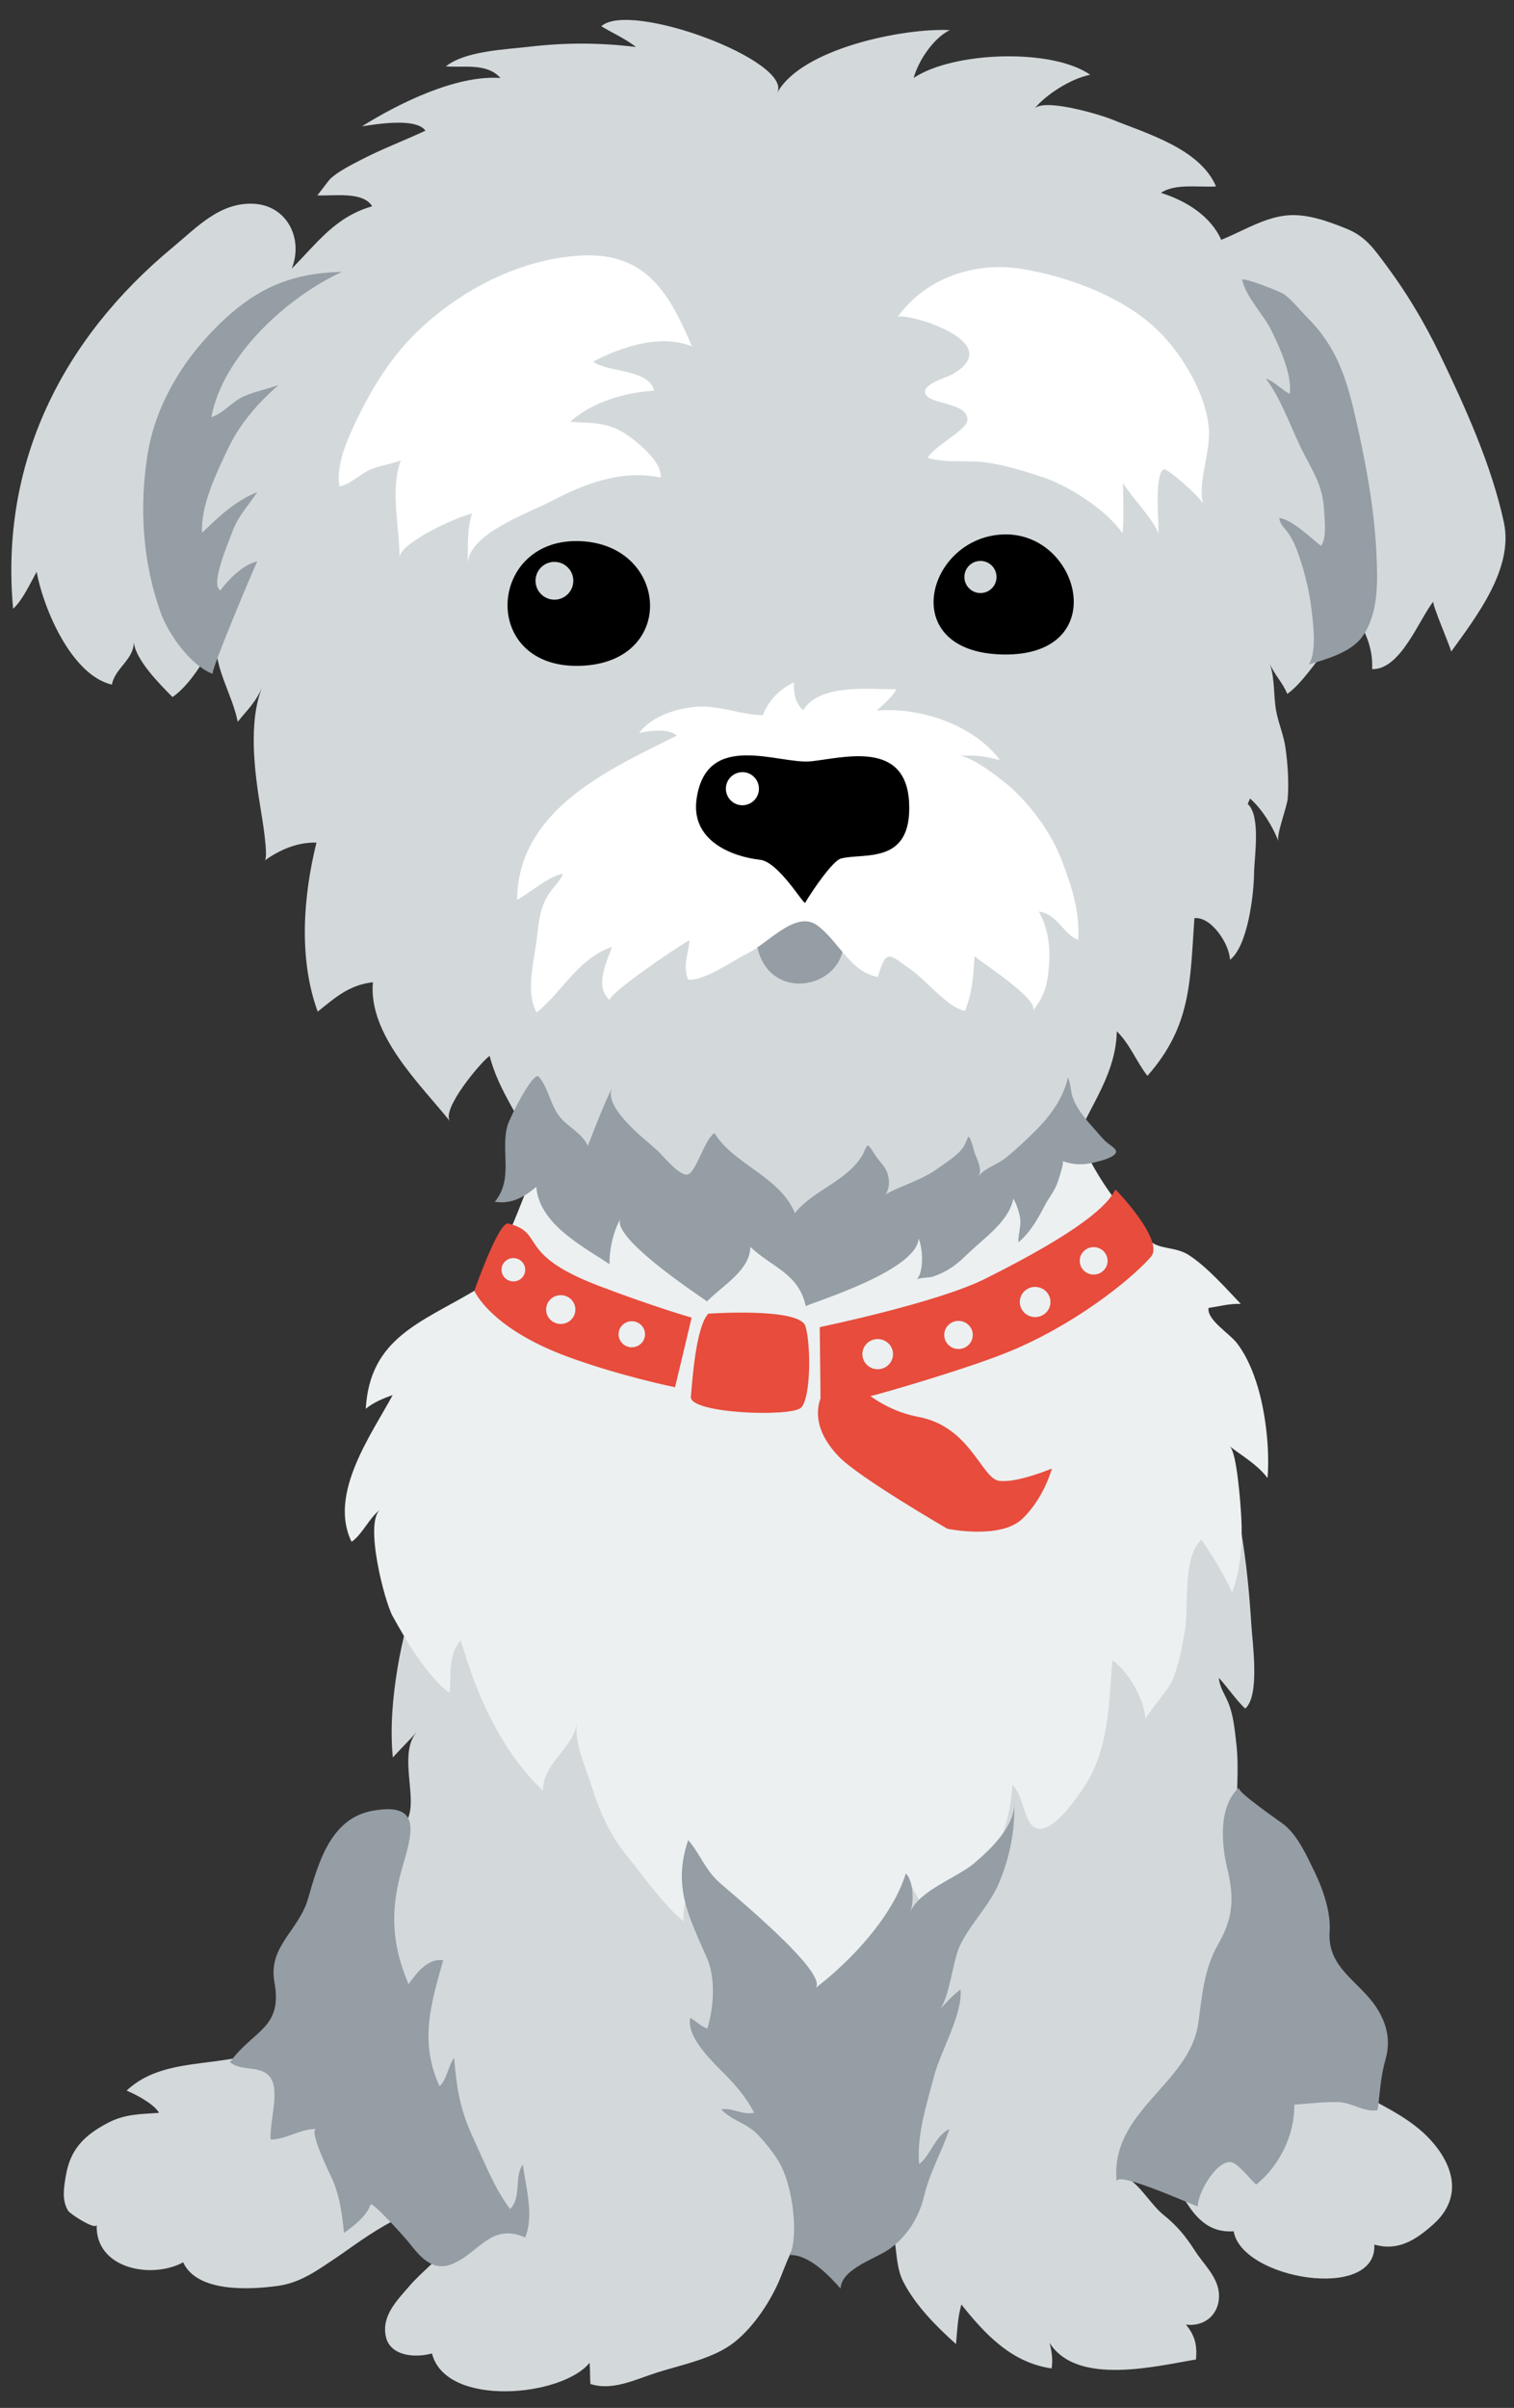
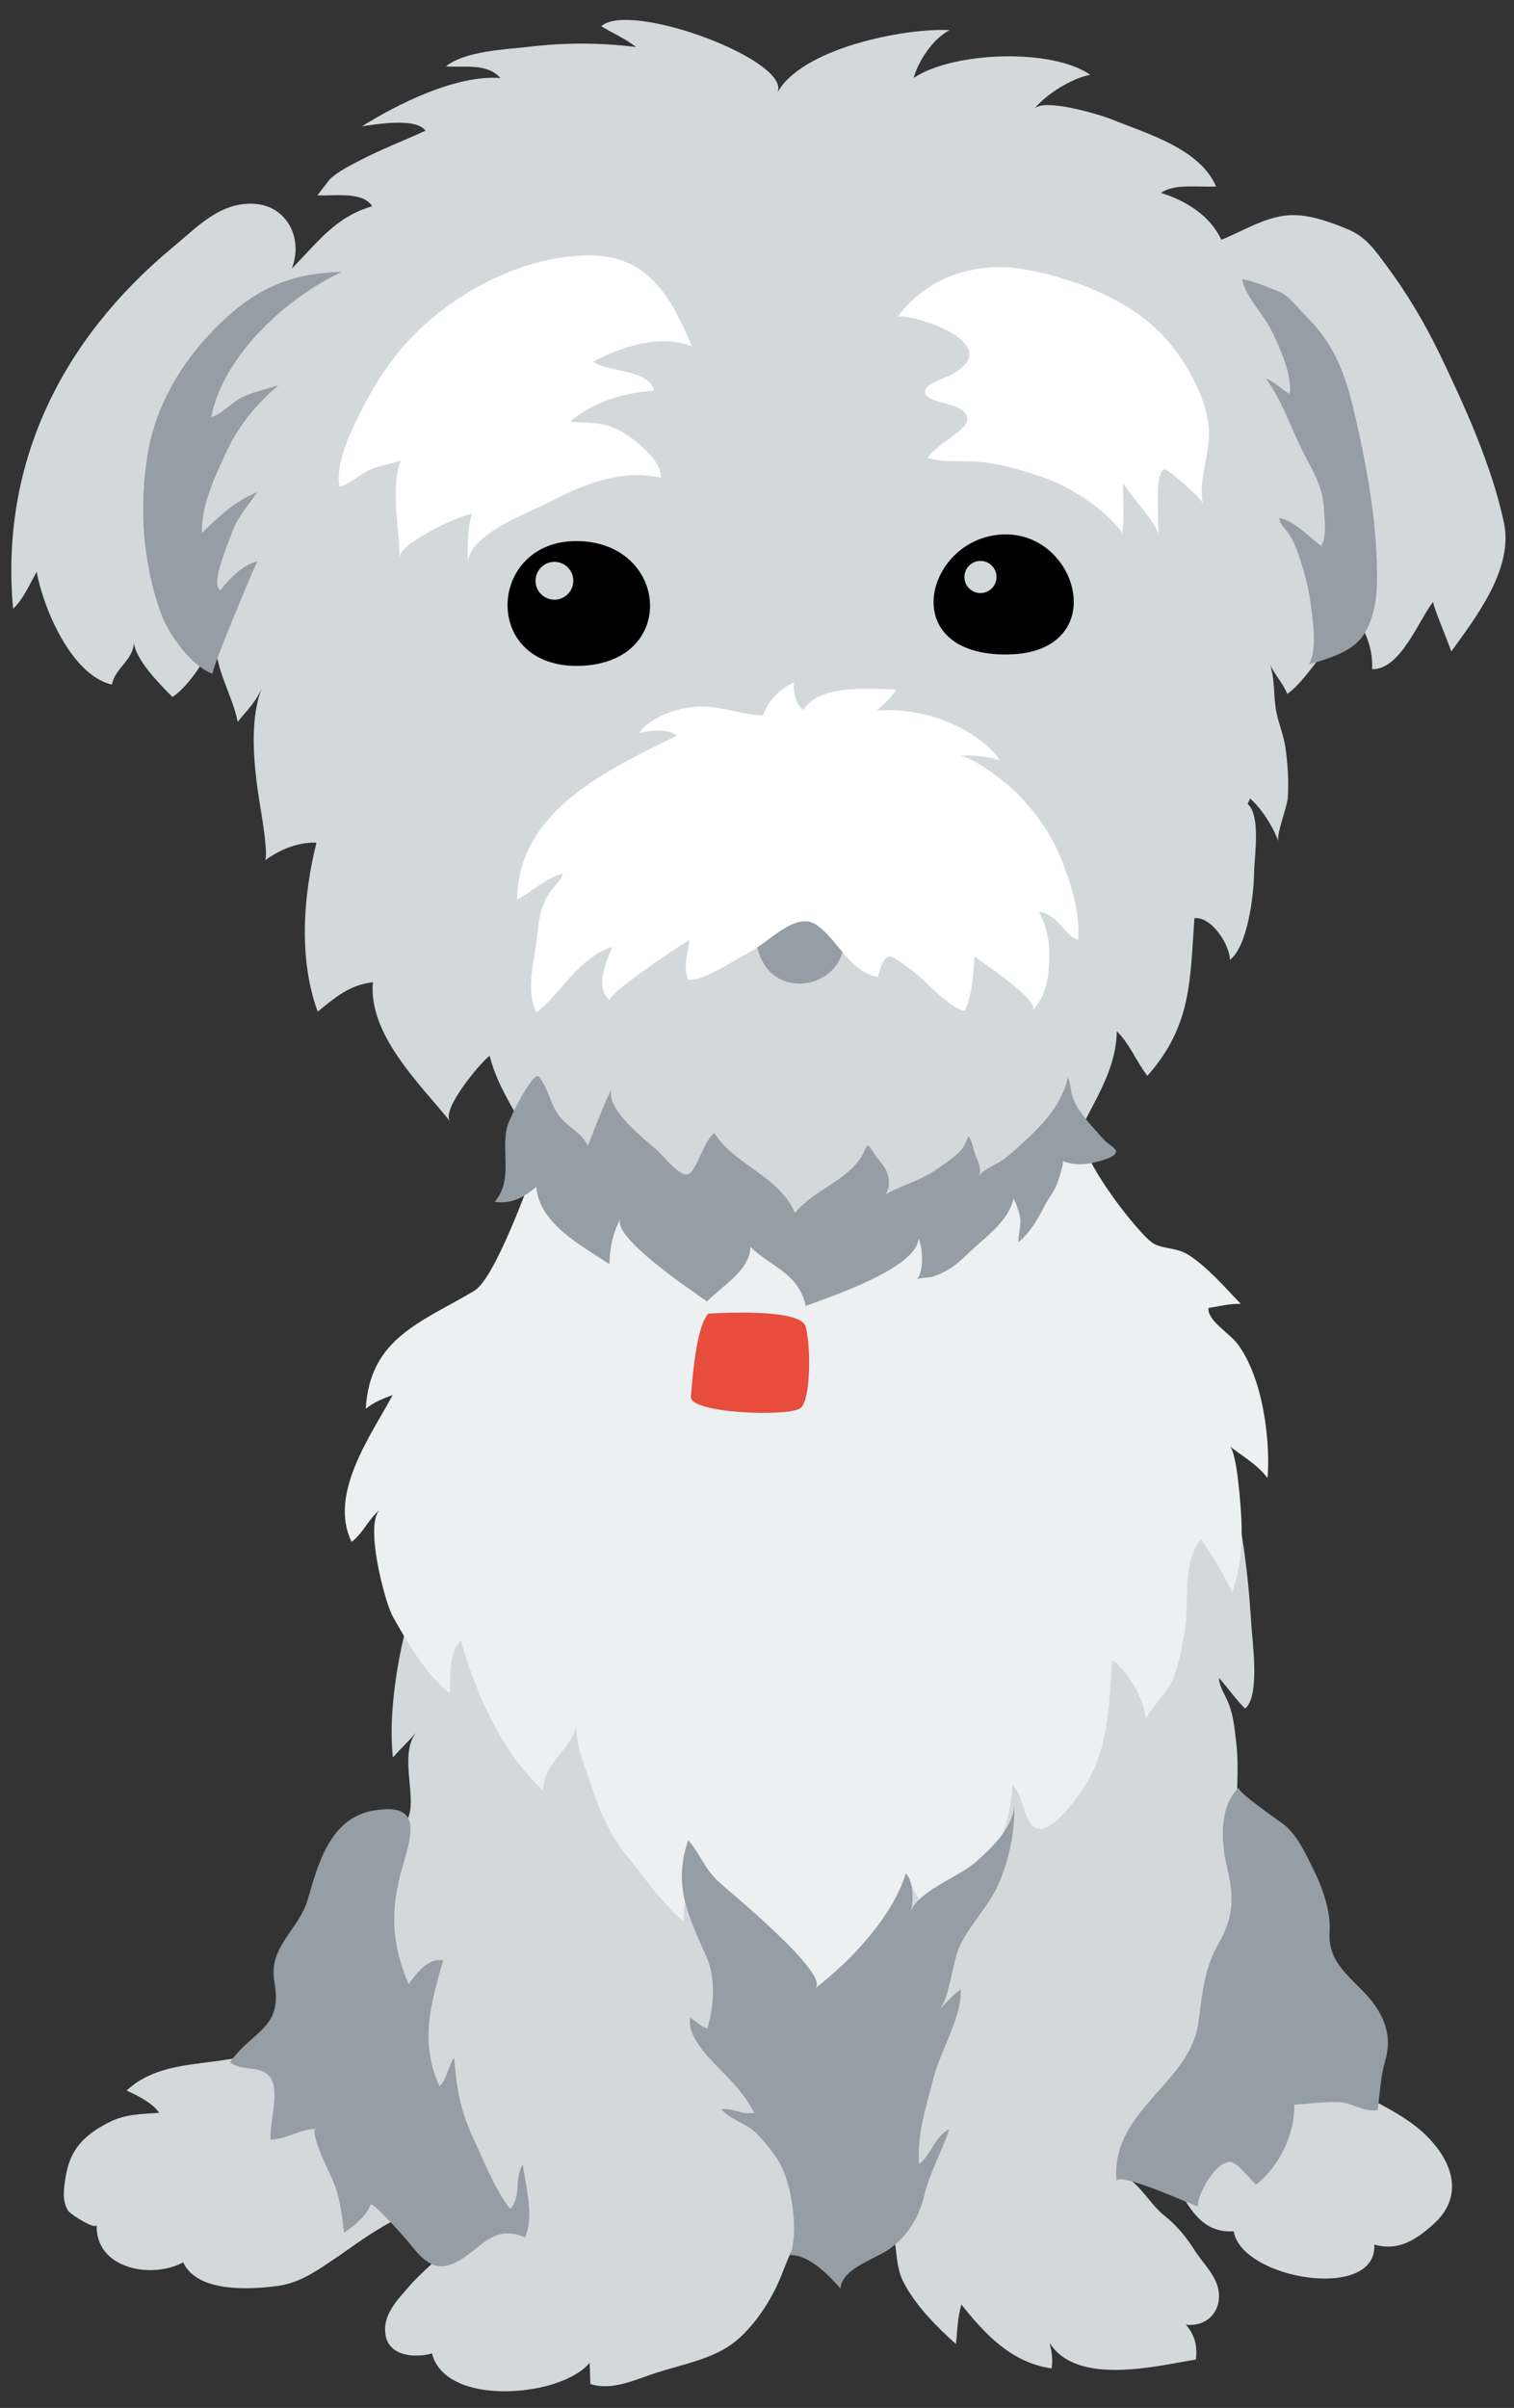
<svg xmlns="http://www.w3.org/2000/svg" height="507.7" preserveAspectRatio="xMidYMid meet" version="1.0" viewBox="90.0 -4.2 319.4 507.7" width="319.4" zoomAndPan="magnify">
  <rect x="90.0" y="-4.2" width="319.4" height="507.7" fill="#333333" stroke="none" />
  <g>
    <g id="change1_1">
      <path d="M 361.348 423.195 C 359.465 418.082 359.469 411.961 358.625 406.605 C 357.227 397.68 351.285 389.398 350.926 380.379 C 350.695 374.645 351.492 368.938 350.789 363.137 C 350.449 360.352 350.254 357.785 349.262 355.152 C 348.543 353.23 347.285 351.672 347.141 349.574 C 348.973 351.562 350.66 354.113 352.691 356.047 C 355.859 353.355 354.207 342.133 353.969 338.156 C 352.621 315.922 348.273 293.461 334.125 275.574 C 326.477 265.898 311.305 254.324 315.527 240.137 C 318.344 230.688 325.41 223.527 325.602 213.246 C 328.332 215.855 329.879 219.898 332.066 222.637 C 341.395 212.074 341.047 202.613 341.977 189.391 C 345.598 189.008 349.41 194.965 349.48 198.18 C 353.223 195.281 354.5 184.512 354.562 179.957 C 354.605 176.469 356.047 167.844 353.215 165.305 C 353.383 164.949 353.547 164.586 353.711 164.168 C 356.176 166.277 358.586 170.148 359.707 173.223 C 359.188 171.801 361.539 165.969 361.672 164.055 C 361.914 160.535 361.676 156.988 361.191 153.496 C 360.82 150.809 359.762 148.473 359.262 145.883 C 358.598 142.477 359.031 139.133 357.883 135.742 C 358.801 137.996 360.688 139.84 361.559 142.109 C 364.348 140.195 367.34 135.727 369.57 133.02 C 371.879 130.223 373.531 127.305 374.562 123.848 C 377.52 127.559 379.734 131.945 379.469 136.883 C 385.473 137.062 389.359 126.414 392.391 122.621 C 392.023 123.082 395.883 131.934 396.152 133.184 C 401.508 125.75 409.352 115.664 407.266 105.949 C 404.688 93.934 399.07 81.555 393.754 70.52 C 390.613 64.004 386.887 57.723 382.57 51.914 C 379.855 48.262 378.109 45.645 374.02 44.004 C 370.117 42.434 365.629 40.785 361.363 41.23 C 356.539 41.727 352.062 44.605 347.633 46.367 C 345.371 41.246 340.02 38.039 334.914 36.469 C 337.898 34.426 342.871 35.34 346.539 35.109 C 343.141 27.141 331.918 23.965 324.617 20.996 C 322.105 19.973 310.133 16.363 308.18 18.77 C 310.676 15.699 315.926 12.371 319.992 11.562 C 311.887 5.91 291.07 6.664 282.746 12.238 C 283.73 8.691 286.809 3.922 290.363 2.148 C 280.574 1.66 258.926 6.066 253.941 15.441 C 257.52 8.707 222.879 -4.168 216.855 1.336 C 219.441 2.898 221.758 3.855 224.172 5.699 C 216.508 4.801 209.457 4.742 201.645 5.656 C 196.488 6.262 188.211 6.523 184.062 9.789 C 187.859 10.102 192.738 9.023 195.57 12.246 C 186.27 11.555 174.016 17.645 166.363 22.434 C 169.398 21.992 177.746 20.547 179.758 23.352 C 175.191 25.477 170.453 27.254 165.984 29.59 C 163.875 30.691 161.574 31.828 159.773 33.41 C 159.328 33.805 157.031 36.988 156.926 36.984 C 160.277 37.18 166.551 36.066 168.516 39.293 C 160.703 41.539 157.004 46.965 151.547 52.43 C 154.055 46.164 150.57 39.18 143.633 38.773 C 136.418 38.352 131.574 43.707 126.484 47.918 C 103.059 67.312 89.957 93.492 92.766 124.156 C 94.793 122.305 96.328 118.871 97.73 116.371 C 99.133 124.004 105.031 138.148 113.609 140.152 C 114.203 136.723 118.281 134.855 118.223 131.164 C 118.582 134.945 123.715 140.062 126.391 142.77 C 130.258 140.102 133.094 134.852 135.539 130.84 C 135.297 136.906 139.039 142.27 140.145 147.996 C 142.117 145.531 144.07 143.766 145.32 140.621 C 142.297 148.215 143.73 158.785 145.031 166.641 C 145.281 168.145 146.699 176.621 145.84 177.238 C 148.941 175.016 152.703 173.34 156.766 173.461 C 153.984 184.633 152.941 197.945 157.023 209.102 C 160.789 206.07 163.688 203.473 168.668 202.898 C 167.668 214.039 178.703 224.441 184.961 232.254 C 182.945 229.734 191.613 219.562 193.289 218.422 C 195.301 226.238 200.234 231.953 203.074 239.195 C 207.07 249.391 202.512 262.77 199.453 272.891 C 195.684 285.363 190.504 297.363 185.734 309.477 C 181.004 321.496 175.961 334.746 173.855 347.547 C 172.844 353.684 172.266 360.137 172.875 366.363 C 174.43 364.621 176.309 362.797 177.953 360.941 C 174.348 365.008 177.363 373.043 176.5 377.691 C 175.395 383.648 168.062 388.273 164.469 392.77 C 156.539 402.676 159.773 417.852 149.402 425.793 C 140.02 432.977 125.613 428.191 116.715 436.594 C 118.77 437.453 122.523 439.441 123.551 441.289 C 119.562 441.574 116.352 441.527 112.824 443.367 C 107.781 445.992 104.816 448.961 103.883 454.598 C 103.488 456.984 102.988 459.684 104.375 461.93 C 104.824 462.656 110.348 466.195 110.398 464.855 C 110.035 474.18 121.992 476.422 128.637 472.805 C 131.609 479.262 142.914 478.559 148.652 477.766 C 153.457 477.102 157.031 474.426 160.957 471.809 C 166.27 468.266 179.742 457.355 184.883 463.707 C 186.941 466.246 186.762 466.168 185.438 468.242 C 183.348 471.52 179.02 474.719 176.426 477.742 C 173.871 480.727 170.469 483.992 171.391 488.41 C 172.234 492.469 177.328 493.066 181.133 492.016 C 184.043 503.504 208.629 501.16 214.383 493.98 C 214.52 495.43 214.445 496.98 214.547 498.445 C 219.207 500 224.191 497.441 228.609 496.043 C 233.871 494.375 240.562 493.102 244.902 489.668 C 249.109 486.348 252.789 480.723 254.746 475.797 C 256.699 470.883 258.387 466.129 263.027 463.098 C 266.93 460.547 273.578 458.52 276.871 462.961 C 279.676 466.734 278.375 472.594 280.523 476.82 C 283.066 481.824 287.527 486.336 291.684 490.035 C 291.957 487.09 292.016 484.547 292.816 481.699 C 297.891 488.062 303.418 493.949 311.848 495.176 C 312.164 493.398 311.855 491.469 311.43 489.781 C 317.211 498.992 334.211 494.602 342.312 493.293 C 342.59 490.301 342.102 488.246 340.184 485.934 C 344.527 486.484 347.629 483.25 347.109 479.012 C 346.699 475.664 343.816 473.078 342.051 470.309 C 340.117 467.297 338.332 465.113 335.527 462.855 C 332.773 460.633 330.77 456.809 327.883 455.062 C 330.027 454.531 333.789 452.035 336.035 453.109 C 337.699 453.91 338.68 457.512 339.586 459.047 C 342.078 463.273 344.93 466.629 350.266 466.258 C 351.945 476.387 380.547 481.152 379.934 469.059 C 384.992 470.516 388.723 468.055 392.355 464.812 C 398.879 458.992 396.578 451.84 391.137 446.309 C 382.535 437.574 365.797 435.297 361.348 423.195" fill="#d3d9db" />
    </g>
    <g id="change2_1">
      <path d="M 288.496 407.02 C 288.555 406.406 288.523 405.805 288.445 405.219 C 288.391 405.797 288.395 406.398 288.496 407.02" fill="#ecf0f1" />
    </g>
    <g id="change2_2">
      <path d="M 355.027 287.211 C 354.684 286.164 354.301 285.121 353.863 284.102 C 353.113 282.352 352.199 280.664 351.051 279.129 C 349.387 276.902 344.652 274.195 344.945 271.582 C 347.164 271.242 349.465 270.625 351.762 270.727 C 348.594 267.391 344.562 262.824 340.73 260.387 C 338.305 258.848 335.582 259.184 333.422 258.039 C 330.371 256.422 314.887 236.645 318.852 233.391 C 312.703 238.438 305.109 243.41 298.156 247.246 C 290.391 251.531 284.406 254.133 275.266 254.387 C 265 254.672 255.168 254.402 245.027 252.898 C 237.055 251.719 231.078 249.895 223.848 246.527 C 216.965 243.328 209.363 243.535 202.035 244.277 C 201.859 244.297 194.52 265.309 190.066 267.957 C 178.789 274.664 168.023 277.93 167.164 292.836 C 168.848 291.445 170.973 290.594 172.84 289.949 C 168.438 298.141 159.191 310.793 164.18 320.891 C 166.574 319.164 167.836 315.871 170.254 314.059 C 166.766 316.668 171.102 333.426 172.828 336.555 C 175.645 341.66 180.168 349.336 184.867 352.77 C 185.219 348.574 184.48 344.902 187.199 341.609 C 190.586 353.391 195.672 364.82 204.543 373.383 C 204.508 367.426 211.086 364.363 211.676 359.051 C 211.176 363.559 213.602 368.504 214.934 372.785 C 216.52 377.879 218.812 382.848 222.188 387.012 C 225.684 391.316 229.941 397.406 234.188 400.906 C 234.062 396.156 235.879 392.109 236.016 387.527 C 236.602 393.414 245.621 400.57 249.391 403.883 C 254.246 408.156 256.473 414.383 260.645 419.203 C 263.059 412.055 272.508 409.012 276.199 402.25 C 277.855 399.219 281.508 395.547 281.922 392.348 C 283.281 396.66 287.809 400.52 288.445 405.219 C 288.887 400.285 294.355 396.762 296.699 392.812 C 300.469 386.469 303.203 379.527 303.582 372.074 C 305.73 374.504 305.645 377.254 307.125 379.863 C 310.52 385.844 318.848 372.641 320.105 370.203 C 324.016 362.621 323.973 354.129 324.664 345.84 C 328.043 348.203 331.52 354.281 331.68 358.402 C 331.648 357.586 336.551 351.906 337.172 350.465 C 338.648 347.039 339.309 343.406 339.953 339.754 C 340.895 334.383 339.32 324.426 343.438 320.418 C 345.914 323.969 348.082 327.605 349.938 331.516 C 351.754 326.762 352.141 320.918 351.875 315.883 C 351.758 313.613 350.988 301.957 349.414 300.734 C 352.137 302.852 355.191 304.535 357.41 307.441 C 357.906 301.102 356.934 293.031 355.027 287.211" fill="#ecf0f1" />
    </g>
    <g id="change3_1">
      <path d="M 144.277 114.164 C 141.238 114.867 138.391 117.793 136.484 120.27 C 134.273 119.16 138.207 110.188 138.914 108.18 C 140.121 104.738 142.312 102.488 144.285 99.566 C 139.605 101.402 136.152 104.75 132.629 108.145 C 132.297 102.387 135.723 95.391 138.133 90.328 C 140.605 85.129 144.516 80.652 148.793 76.969 C 146.379 77.844 143.742 78.336 141.391 79.391 C 139.023 80.449 136.949 83.074 134.578 83.75 C 137.062 70.699 150.641 58.41 162.152 53.117 C 161.273 53.141 160.414 53.18 159.578 53.242 C 151.004 53.871 144.535 56.625 137.871 62.648 C 129.512 70.199 122.91 80.398 121.121 91.68 C 119.352 102.867 120.086 114.363 123.93 125.066 C 125.5 129.438 130.262 136.211 134.887 137.879 C 134.242 137.648 143.5 115.715 144.277 114.164" fill="#959da5" />
    </g>
    <g id="change3_2">
      <path d="M 362.09 78.867 C 360.352 77.945 358.898 76.266 357.035 75.602 C 360.586 80.316 362.469 86.535 365.23 91.766 C 367.285 95.66 369.098 98.684 369.309 103.156 C 369.406 105.145 369.98 109.367 368.668 110.895 C 366.547 109.223 362.559 105.344 359.895 105.02 C 359.953 106.32 361.051 107.145 361.773 108.195 C 362.895 109.824 363.43 111.254 364.07 113.102 C 365.34 116.766 366.211 120.488 366.68 124.312 C 367.055 127.414 367.812 133.199 366.125 135.895 C 369.84 134.777 375.039 133.348 377.402 130.027 C 380.883 125.137 380.645 118.34 380.387 112.656 C 380.031 104.895 378.801 97.203 377.219 89.598 C 376.863 87.891 376.492 86.191 376.109 84.492 C 374.172 75.945 372.195 69.152 365.809 62.766 C 364.203 61.16 362.746 59.234 360.926 57.867 C 360.07 57.227 351.934 54.117 352.07 54.82 C 352.766 58.32 356.598 62.145 358.25 65.531 C 359.973 69.059 362.637 74.891 362.09 78.867" fill="#959da5" />
    </g>
    <g id="change3_3">
      <path d="M 323.145 236.371 C 322.219 235.434 321.395 234.398 320.508 233.426 C 318.652 231.387 316.402 228.633 315.98 225.871 C 315.82 224.836 315.691 223.801 315.301 222.973 C 314.219 227.766 311.137 231.645 307.672 234.988 C 305.938 236.66 304.137 238.344 302.266 239.859 C 300.418 241.355 297.918 241.98 296.352 243.859 C 297.352 242.555 296.188 240.395 295.691 239.082 C 295.348 238.176 294.961 235.969 294.328 235.438 C 293.863 236.203 293.727 236.949 293.227 237.676 C 292.004 239.453 289.68 240.828 287.957 242.09 C 284.5 244.621 280.488 245.617 276.848 247.613 C 277.703 246.188 277.723 244.707 277.199 243.148 C 276.75 241.809 275.758 240.895 274.941 239.805 C 274.297 238.938 273.934 238.02 273.105 237.273 C 272.527 237.75 272.348 238.664 271.941 239.352 C 268.637 244.91 261.598 246.688 257.691 251.586 C 254.512 243.816 244.73 241.316 240.723 234.699 C 238.516 236.184 236.934 242.867 235.109 243.418 C 233.391 243.934 229.809 239.395 228.652 238.344 C 226.246 236.148 217.094 229.301 219.156 225.09 C 217.309 228.859 215.598 233.328 214.008 237.402 C 212.797 234.742 210.078 233.574 208.277 231.492 C 206.086 228.953 205.809 225.32 203.664 222.816 C 202.535 221.496 197.492 231.527 197.035 233.203 C 195.586 238.531 198.375 244.418 194.379 249.188 C 197.926 249.754 200.586 248.188 203.137 246.051 C 203.781 253.875 212.828 258.523 218.598 262.352 C 218.5 259.273 219.422 255.324 220.93 252.703 C 218.738 256.516 236.445 268.289 239.168 270.199 C 242.238 266.961 248.219 263.734 248.301 258.699 C 252.773 263.004 258.492 264.234 260 271.227 C 259.914 270.824 283.469 263.973 283.785 256.914 C 284.695 259.016 284.953 263.934 283.391 265.582 C 283.734 265.219 286.121 265.184 286.73 264.992 C 287.883 264.629 289.016 264.09 290.059 263.48 C 292.352 262.141 293.988 260.238 295.949 258.516 C 298.914 255.906 303.023 252.594 303.793 248.492 C 304.422 249.68 304.922 251.062 305.172 252.41 C 305.523 254.312 304.762 255.992 304.836 257.762 C 307.48 255.449 308.84 252.984 310.41 249.984 C 311.219 248.438 312.312 247.125 312.977 245.484 C 313.148 245.059 314.598 240.766 314.176 240.609 C 316.363 241.426 318.547 241.469 320.812 240.906 C 321.875 240.645 325.789 239.781 325.422 238.426 C 325.266 237.84 323.582 236.82 323.145 236.371" fill="#959da5" />
    </g>
    <g id="change3_4">
      <path d="M 254.812 202.348 C 261.539 205.508 271.57 199.387 266.711 189.105 C 262.125 179.402 247.129 186.996 250.039 196.523 C 250.941 199.473 252.715 201.359 254.812 202.348" fill="#959da5" />
    </g>
    <g id="change3_5">
      <path d="M 197.621 461.574 C 194.48 457.508 192.199 451.719 189.977 446.93 C 187.055 440.637 186.379 436.504 185.805 429.684 C 184.59 431.309 184.258 434.285 182.734 435.691 C 178.387 426.203 180.965 418.156 183.492 409.105 C 180.145 408.652 177.906 411.848 176.18 414.148 C 172.535 405.492 172.312 398.449 174.859 389.602 C 175.898 386.008 176.934 382.602 176.492 380.281 C 176.027 377.844 173.934 376.609 168.508 377.609 C 159.715 379.234 157.117 388.695 155.004 396.07 C 153.035 402.938 146.516 406.121 147.898 413.758 C 149.664 423.516 143.477 423.758 138.523 430.586 C 141.027 432.852 145.871 430.773 147.48 434.676 C 148.719 437.668 146.863 443.574 147.086 446.91 C 150.434 446.906 153.469 444.547 156.777 444.711 C 154.938 444.621 159.562 454.137 159.742 454.5 C 161.598 458.266 162.168 462.48 162.566 466.609 C 164.535 465.211 167.359 463.051 168.176 460.641 C 168.453 459.812 175.441 467.605 176.168 468.52 C 178.676 471.684 181.273 474.973 185.637 473.055 C 191.219 470.594 193.664 464.457 200.781 467.547 C 202.746 462.906 200.855 456.715 200.312 452.172 C 198.402 454.754 200.117 459.004 197.621 461.574" fill="#959da5" />
    </g>
    <g id="change3_6">
      <path d="M 295.539 388.645 C 291.906 391.727 283.852 394.395 282.008 399.02 C 282.906 396.766 282.664 392.305 281.094 390.801 C 278.273 399.973 269.449 409.332 261.91 415.078 C 265.578 412.281 243.605 394.461 241.434 392.41 C 238.688 389.816 237.508 386.434 235.18 383.77 C 231.82 393.785 235.402 399.961 239.219 408.836 C 240.996 412.969 240.574 419.207 239.227 423.5 C 237.949 423.129 236.871 421.969 235.629 421.25 C 234.773 424.871 239.477 429.695 241.797 432.016 C 244.805 435.027 247.176 437.555 249.094 441.266 C 246.562 441.816 244.555 440.172 242.152 440.52 C 244.215 442.859 247.586 443.473 249.824 445.836 C 251.57 447.676 253.703 450.281 254.836 452.57 C 257.102 457.137 258.523 466.445 256.688 471.273 C 260.652 471.148 264.961 475.637 267.32 478.324 C 267.551 474.094 274.82 472.047 277.723 469.934 C 281.453 467.223 283.883 463.293 284.934 458.898 C 286.141 453.852 288.602 449.629 290.312 444.688 C 287.172 446.219 286.453 450.105 283.906 452.098 C 283.434 446.945 284.91 441.504 286.285 436.418 C 286.539 435.477 286.789 434.551 287.023 433.641 C 288.387 428.348 293.102 420.559 292.645 415.277 C 290.895 416.535 289.547 418.133 288.098 419.668 C 290.254 417.383 290.969 409.367 292.449 406.172 C 294.637 401.445 298.574 397.844 300.68 392.98 C 302.961 387.715 304.199 381.668 303.953 375.914 C 304.164 380.793 298.918 385.781 295.539 388.645" fill="#959da5" />
    </g>
    <g id="change3_7">
      <path d="M 380.547 419.34 C 376.941 413.566 369.938 410.863 370.508 403.051 C 370.793 399.066 369.113 394.133 367.359 390.531 C 365.773 387.281 363.879 383 361.043 380.648 C 360.059 379.832 350.59 373.438 351.406 372.703 C 346.992 376.656 347.664 384.629 348.918 389.812 C 350.434 396.082 350.145 400.242 346.992 405.73 C 343.969 411.004 343.602 416.594 342.801 422.344 C 340.984 435.34 324.105 440.82 325.574 455.805 C 325.336 453.363 340.875 460.441 342.695 461.012 C 342.629 458.34 346.422 451.59 349.492 451.656 C 351.129 451.695 353.742 455.41 355.02 456.398 C 359.965 452.488 363.176 445.723 363.055 439.559 C 366.152 439.355 369.27 438.949 372.344 439.023 C 375.23 439.094 377.746 441.223 380.621 440.715 C 381.164 436.844 381.223 433.824 382.281 430.082 C 382.402 429.641 382.508 429.211 382.586 428.781 C 383.203 425.441 382.469 422.414 380.547 419.34" fill="#959da5" />
    </g>
    <g id="change4_1">
      <path d="M 304.113 162.629 C 302.156 160.707 294.809 154.945 292.277 155.219 C 295.348 154.891 298.09 155.285 300.969 156.082 C 295.477 148.621 283.867 144.773 274.949 145.645 C 276.242 144.43 278.438 142.578 279.062 141.141 C 273.797 141.184 262.879 139.816 259.449 145.555 C 257.723 143.938 257.41 141.926 257.48 139.699 C 254.402 141.145 252.16 143.465 250.938 146.598 C 246.242 146.551 241.98 144.48 236.969 144.824 C 232.801 145.113 227.445 146.812 224.828 150.344 C 227.105 149.836 230.93 149.324 232.812 150.895 C 218.57 157.988 199.262 166.496 199.09 185.527 C 202.035 183.918 205.535 180.629 208.781 180.012 C 208.188 181.664 206.582 182.922 205.574 184.605 C 203.848 187.496 203.629 190.48 203.246 193.746 C 202.723 198.262 200.777 205.074 203.223 209.266 C 208.711 204.844 211.961 197.867 219.113 195.449 C 217.992 198.645 215.293 203.914 218.703 206.711 C 217.574 205.781 234.066 194.613 235.461 194.043 C 235.238 196.906 233.973 199.32 235.172 202.359 C 238.535 202.66 244.508 198.414 247.699 196.828 C 252.078 194.652 257.852 187.723 262.312 190.852 C 266.77 193.98 269.395 200.852 275.215 201.766 C 276.973 195.473 277.73 197.148 282.375 200.395 C 285.281 202.426 290.148 208.414 293.566 208.93 C 295.164 205.145 295.328 201.477 295.594 197.418 C 296.633 198.434 309.715 206.777 307.824 208.938 C 309.867 206.605 310.789 204.059 311.102 201.402 C 311.68 196.52 311.504 192.352 309.156 187.988 C 313.133 188.523 314.523 193.047 317.461 193.938 C 317.828 187.992 316.082 182.609 313.941 177.074 C 311.863 171.691 308.23 166.664 304.113 162.629" fill="#fff" />
    </g>
    <g id="change4_2">
      <path d="M 205.902 101.664 C 213.172 97.855 221.059 94.727 229.383 96.492 C 229.688 93.148 224.516 88.984 222.027 87.328 C 218.113 84.719 214.801 85.039 210.297 84.746 C 214.641 80.676 222.066 78.43 228.004 78.199 C 226.992 73.609 218.277 74.352 215.109 72.07 C 221.008 68.938 229.367 66.121 235.98 68.84 C 231.234 57.656 226.297 49.078 212.945 49.668 C 199.93 50.242 187.074 56.926 177.852 65.891 C 171.746 71.828 167.406 79.395 163.91 87.227 C 162.441 90.52 161.004 94.742 161.605 98.363 C 163.938 97.945 165.992 95.672 168.305 94.723 C 170.34 93.887 172.676 93.648 174.57 92.852 C 172.254 98.965 174.309 106.871 174.281 113.379 C 174.293 110.195 186.988 104.512 189.574 104.109 C 188.492 107.441 188.73 111.027 188.699 114.68 C 188.738 110.121 195.422 106.555 200.777 104.059 C 202.828 103.102 204.688 102.301 205.902 101.664" fill="#fff" />
    </g>
    <g id="change4_3">
      <path d="M 345.012 85.977 C 344.367 78.988 339.699 71.004 334.867 66.062 C 327.629 58.652 315.754 54.191 305.664 52.516 C 295.562 50.832 285.117 54.527 279.336 62.676 C 280.234 61.406 303.27 67.793 290.805 74.777 C 289.715 75.391 285.027 76.648 285.152 78.461 C 285.344 81.234 294.18 80.367 294.094 84.379 C 294.051 86.438 286.855 89.973 285.734 92.344 C 289.598 93.496 293.52 92.785 297.613 93.266 C 301.742 93.754 306.082 95.109 310.035 96.43 C 314.391 97.883 320.086 101.281 323.969 104.977 C 325.098 106.051 326.07 107.145 326.816 108.227 C 327.121 104.758 326.961 101.129 326.891 97.629 C 329.012 100.977 333.406 105.426 334.406 108.332 C 334.523 106.41 333.426 95.395 335.598 94.762 C 336.355 94.539 343.523 100.898 343.785 102.031 C 342.648 97.16 345.48 91.086 345.012 85.977" fill="#fff" />
    </g>
    <g id="change5_1">
      <path d="M 301.625 108.488 C 285.484 109.086 278.906 133.406 301.625 133.797 C 324.742 134.195 317.957 107.883 301.625 108.488 Z M 296.844 120.844 C 294.973 120.844 293.453 119.328 293.453 117.457 C 293.453 115.586 294.973 114.07 296.844 114.07 C 298.715 114.07 300.23 115.586 300.23 117.457 C 300.23 119.328 298.715 120.844 296.844 120.844" fill="inherit" />
    </g>
    <g id="change5_2">
      <path d="M 212.344 136.191 C 233.27 135.594 231.078 109.883 211.547 109.883 C 192.812 109.883 191.418 136.789 212.344 136.191 Z M 206.965 114.27 C 209.164 114.27 210.949 116.055 210.949 118.254 C 210.949 120.453 209.164 122.242 206.965 122.242 C 204.762 122.242 202.977 120.453 202.977 118.254 C 202.977 116.055 204.762 114.27 206.965 114.27" fill="inherit" />
    </g>
    <g id="change5_3">
-       <path d="M 250.328 177.078 C 254.281 177.516 259.562 186.656 259.863 186.141 C 261.539 183.301 265.707 177.312 267.348 176.844 C 272.031 175.504 282.461 178.414 281.789 165.027 C 281.121 151.641 267.699 155.66 261.035 156.324 C 254.344 156.992 238.949 149.633 236.941 164.359 C 235.762 173.008 244.305 176.406 250.328 177.078 Z M 246.621 158.609 C 248.551 158.609 250.109 160.172 250.109 162.098 C 250.109 164.023 248.551 165.586 246.621 165.586 C 244.695 165.586 243.137 164.023 243.137 162.098 C 243.137 160.172 244.695 158.609 246.621 158.609" fill="inherit" />
-     </g>
+       </g>
    <g id="change6_1">
      <path d="M 239.418 272.785 C 236.773 275.676 236.043 287.098 235.746 290.297 C 235.418 293.863 256.941 294.625 258.996 292.602 C 261.059 290.574 261.109 279.504 259.934 275.453 C 258.758 271.402 239.418 272.785 239.418 272.785" fill="#e74c3c" />
    </g>
    <g id="change6_2">
-       <path d="M 325.312 246.598 C 323.805 249.758 318.316 255.211 297.797 265.445 C 287.59 270.535 262.938 275.617 262.938 275.617 L 263.102 290.633 C 261.812 294.266 262.707 298.445 266.898 302.855 C 271.121 307.297 289.867 318.133 289.867 318.133 C 289.867 318.133 301.004 320.461 305.645 316.062 C 310.285 311.656 311.906 305.441 311.906 305.441 C 311.906 305.441 304.48 308.551 300.77 308.031 C 297.059 307.516 294.738 296.641 283.832 294.566 C 279.582 293.762 276.188 292.004 273.617 290.168 C 274.738 289.973 295.445 284.082 304.465 280.125 C 319.008 273.742 329.812 264.309 332.82 260.773 C 335.66 257.441 325.871 247.066 325.312 246.598 Z M 275.164 284.5 C 273.379 284.5 271.93 283.074 271.93 281.316 C 271.93 279.562 273.379 278.137 275.164 278.137 C 276.949 278.137 278.395 279.562 278.395 281.316 C 278.395 283.074 276.949 284.5 275.164 284.5 Z M 292.211 280.234 C 290.547 280.234 289.199 278.906 289.199 277.27 C 289.199 275.633 290.547 274.305 292.211 274.305 C 293.875 274.305 295.223 275.633 295.223 277.27 C 295.223 278.906 293.875 280.234 292.211 280.234 Z M 308.375 273.504 C 306.59 273.504 305.145 272.082 305.145 270.324 C 305.145 268.566 306.59 267.141 308.375 267.141 C 310.16 267.141 311.609 268.566 311.609 270.324 C 311.609 272.082 310.16 273.504 308.375 273.504 Z M 320.723 264.539 C 319.098 264.539 317.781 263.242 317.781 261.645 C 317.781 260.047 319.098 258.754 320.723 258.754 C 322.344 258.754 323.66 260.047 323.66 261.645 C 323.66 263.242 322.344 264.539 320.723 264.539" fill="#e74c3c" />
-     </g>
+       </g>
    <g id="change6_3">
-       <path d="M 197.219 253.77 C 195.219 253.27 190.066 267.957 190.066 267.957 C 190.066 267.957 193.352 275.773 209.562 281.789 C 220.633 285.898 232.41 288.297 232.41 288.297 L 235.914 273.617 C 235.914 273.617 228.242 271.449 216.398 266.945 C 198.613 260.184 205.199 255.766 197.219 253.77 Z M 198.305 265.984 C 196.926 265.984 195.805 264.887 195.805 263.527 C 195.805 262.164 196.926 261.066 198.305 261.066 C 199.684 261.066 200.801 262.164 200.801 263.527 C 200.801 264.887 199.684 265.984 198.305 265.984 Z M 208.297 274.953 C 206.594 274.953 205.211 273.594 205.211 271.914 C 205.211 270.234 206.594 268.879 208.297 268.879 C 210 268.879 211.383 270.234 211.383 271.914 C 211.383 273.594 210 274.953 208.297 274.953 Z M 223.285 274.375 C 224.828 274.375 226.078 275.605 226.078 277.121 C 226.078 278.641 224.828 279.871 223.285 279.871 C 221.746 279.871 220.496 278.641 220.496 277.121 C 220.496 275.605 221.746 274.375 223.285 274.375" fill="#e74c3c" />
-     </g>
+       </g>
  </g>
</svg>